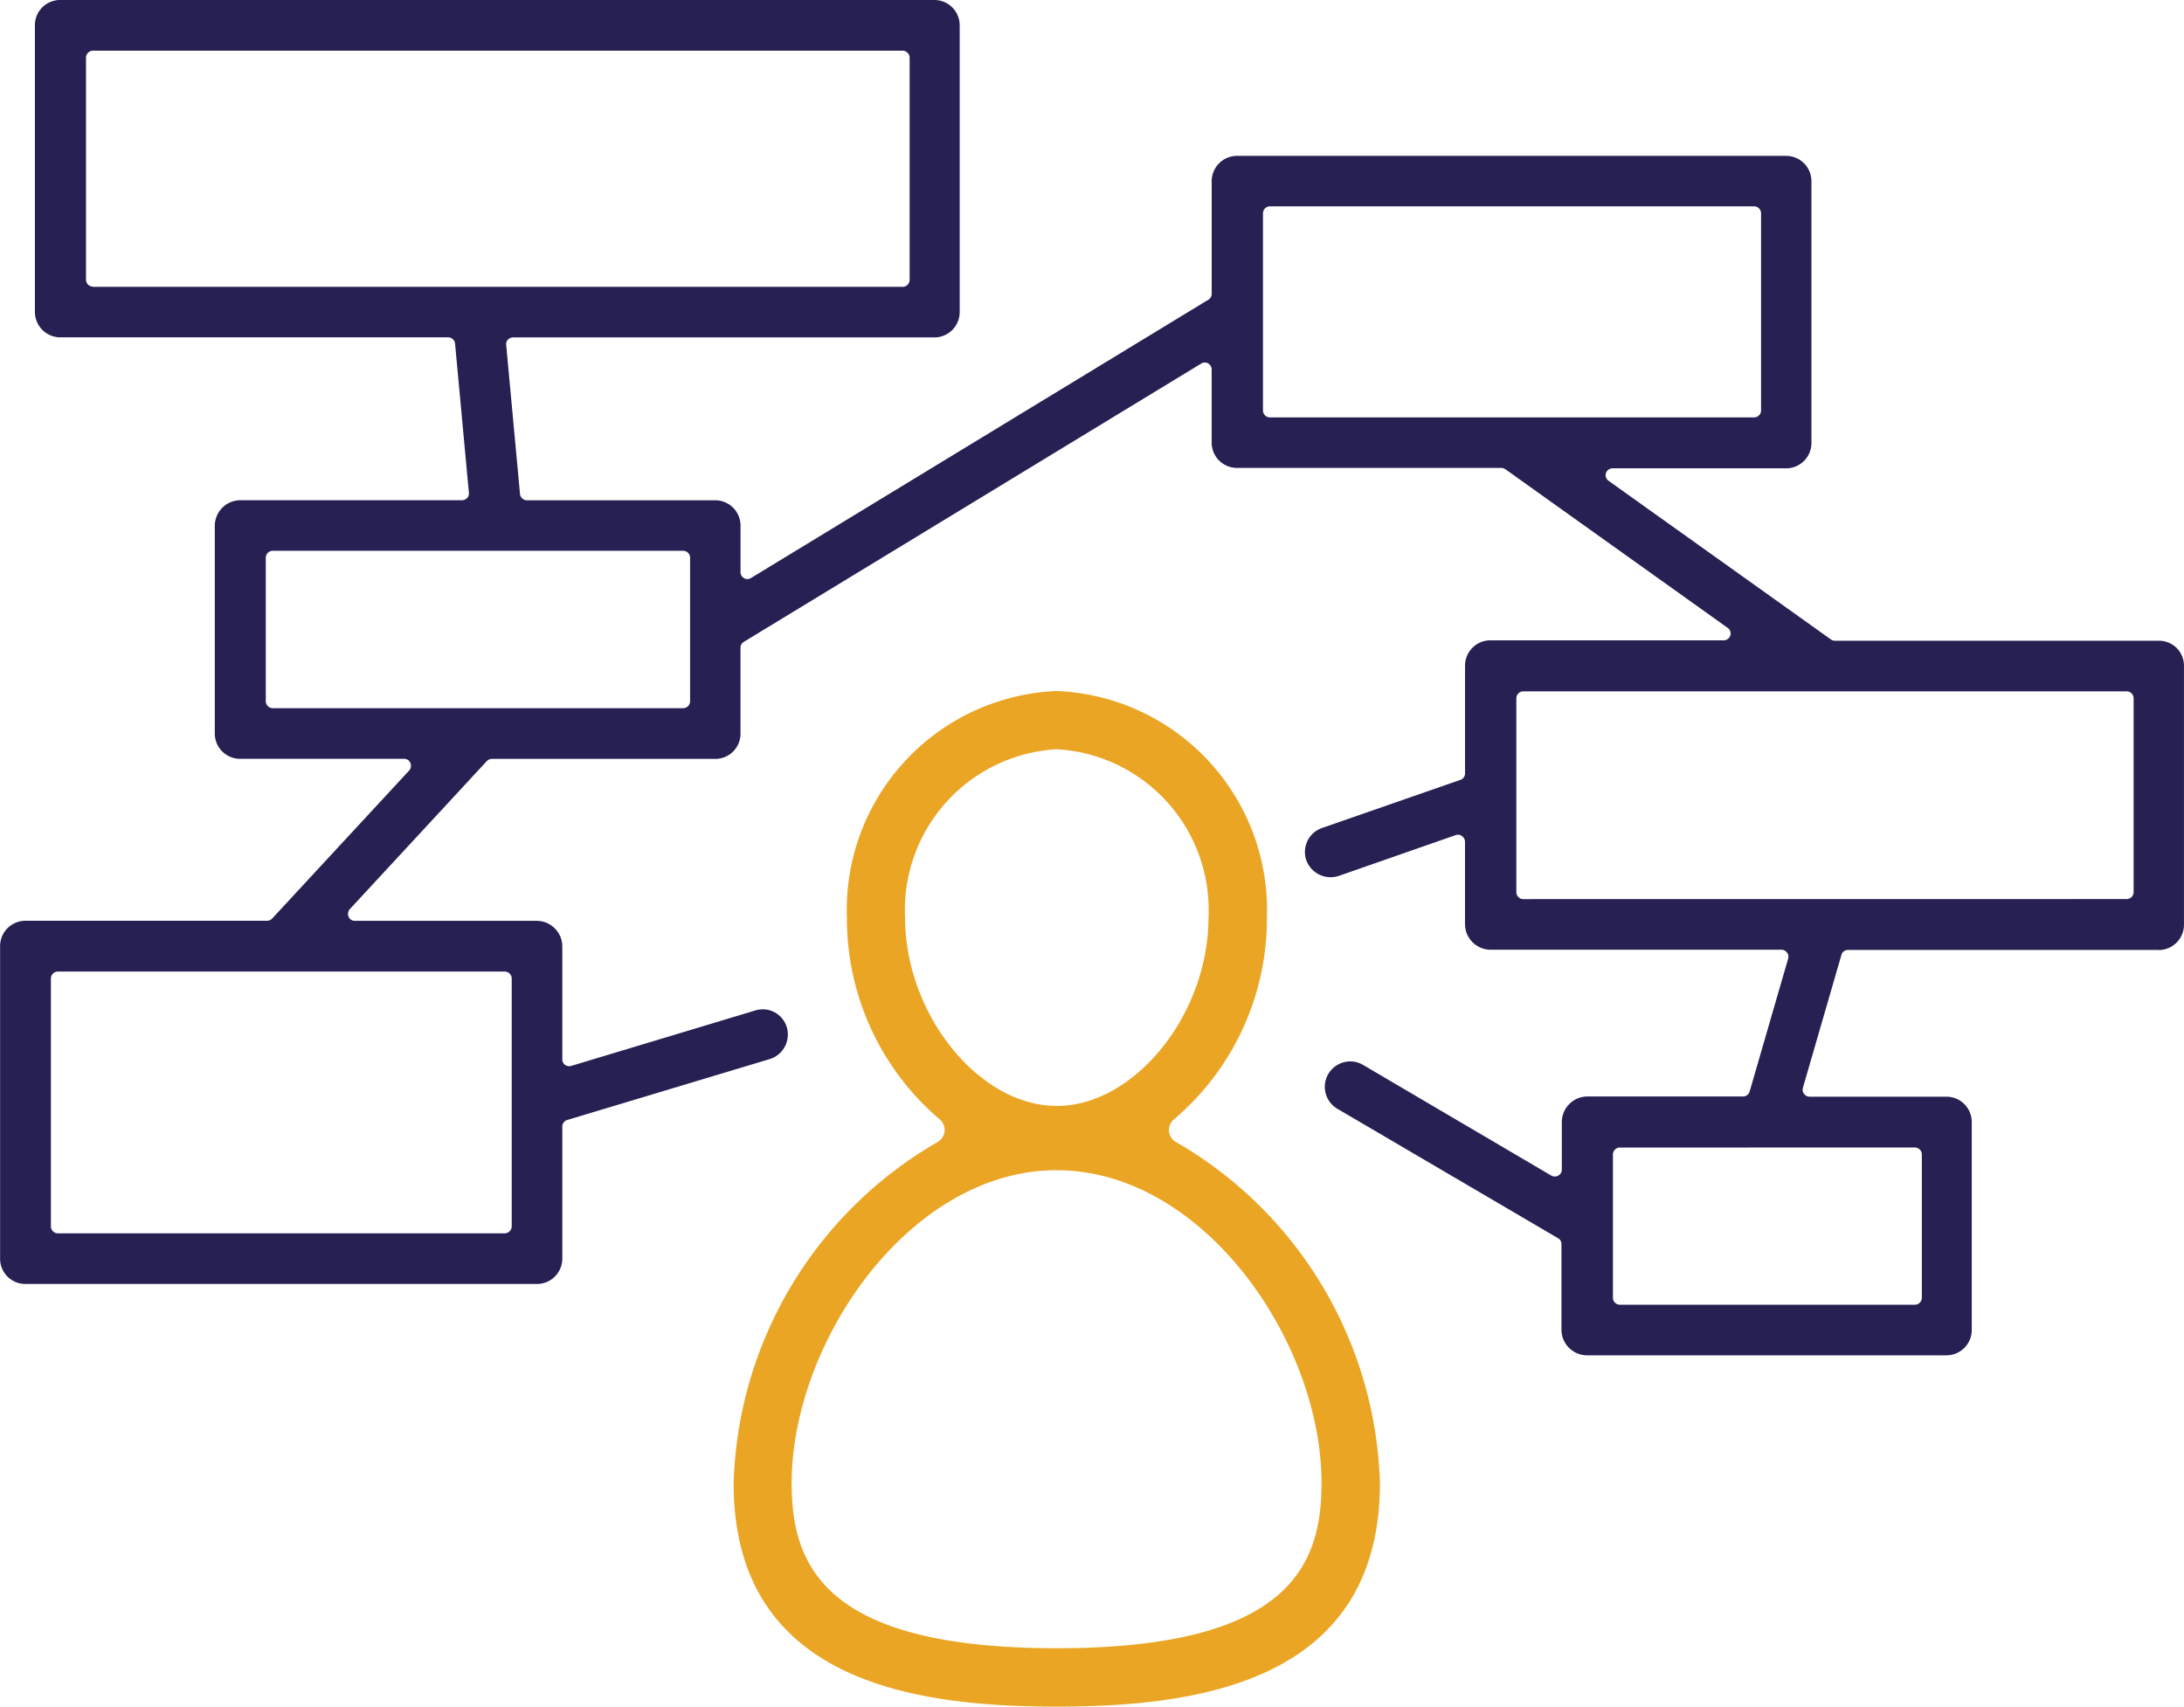
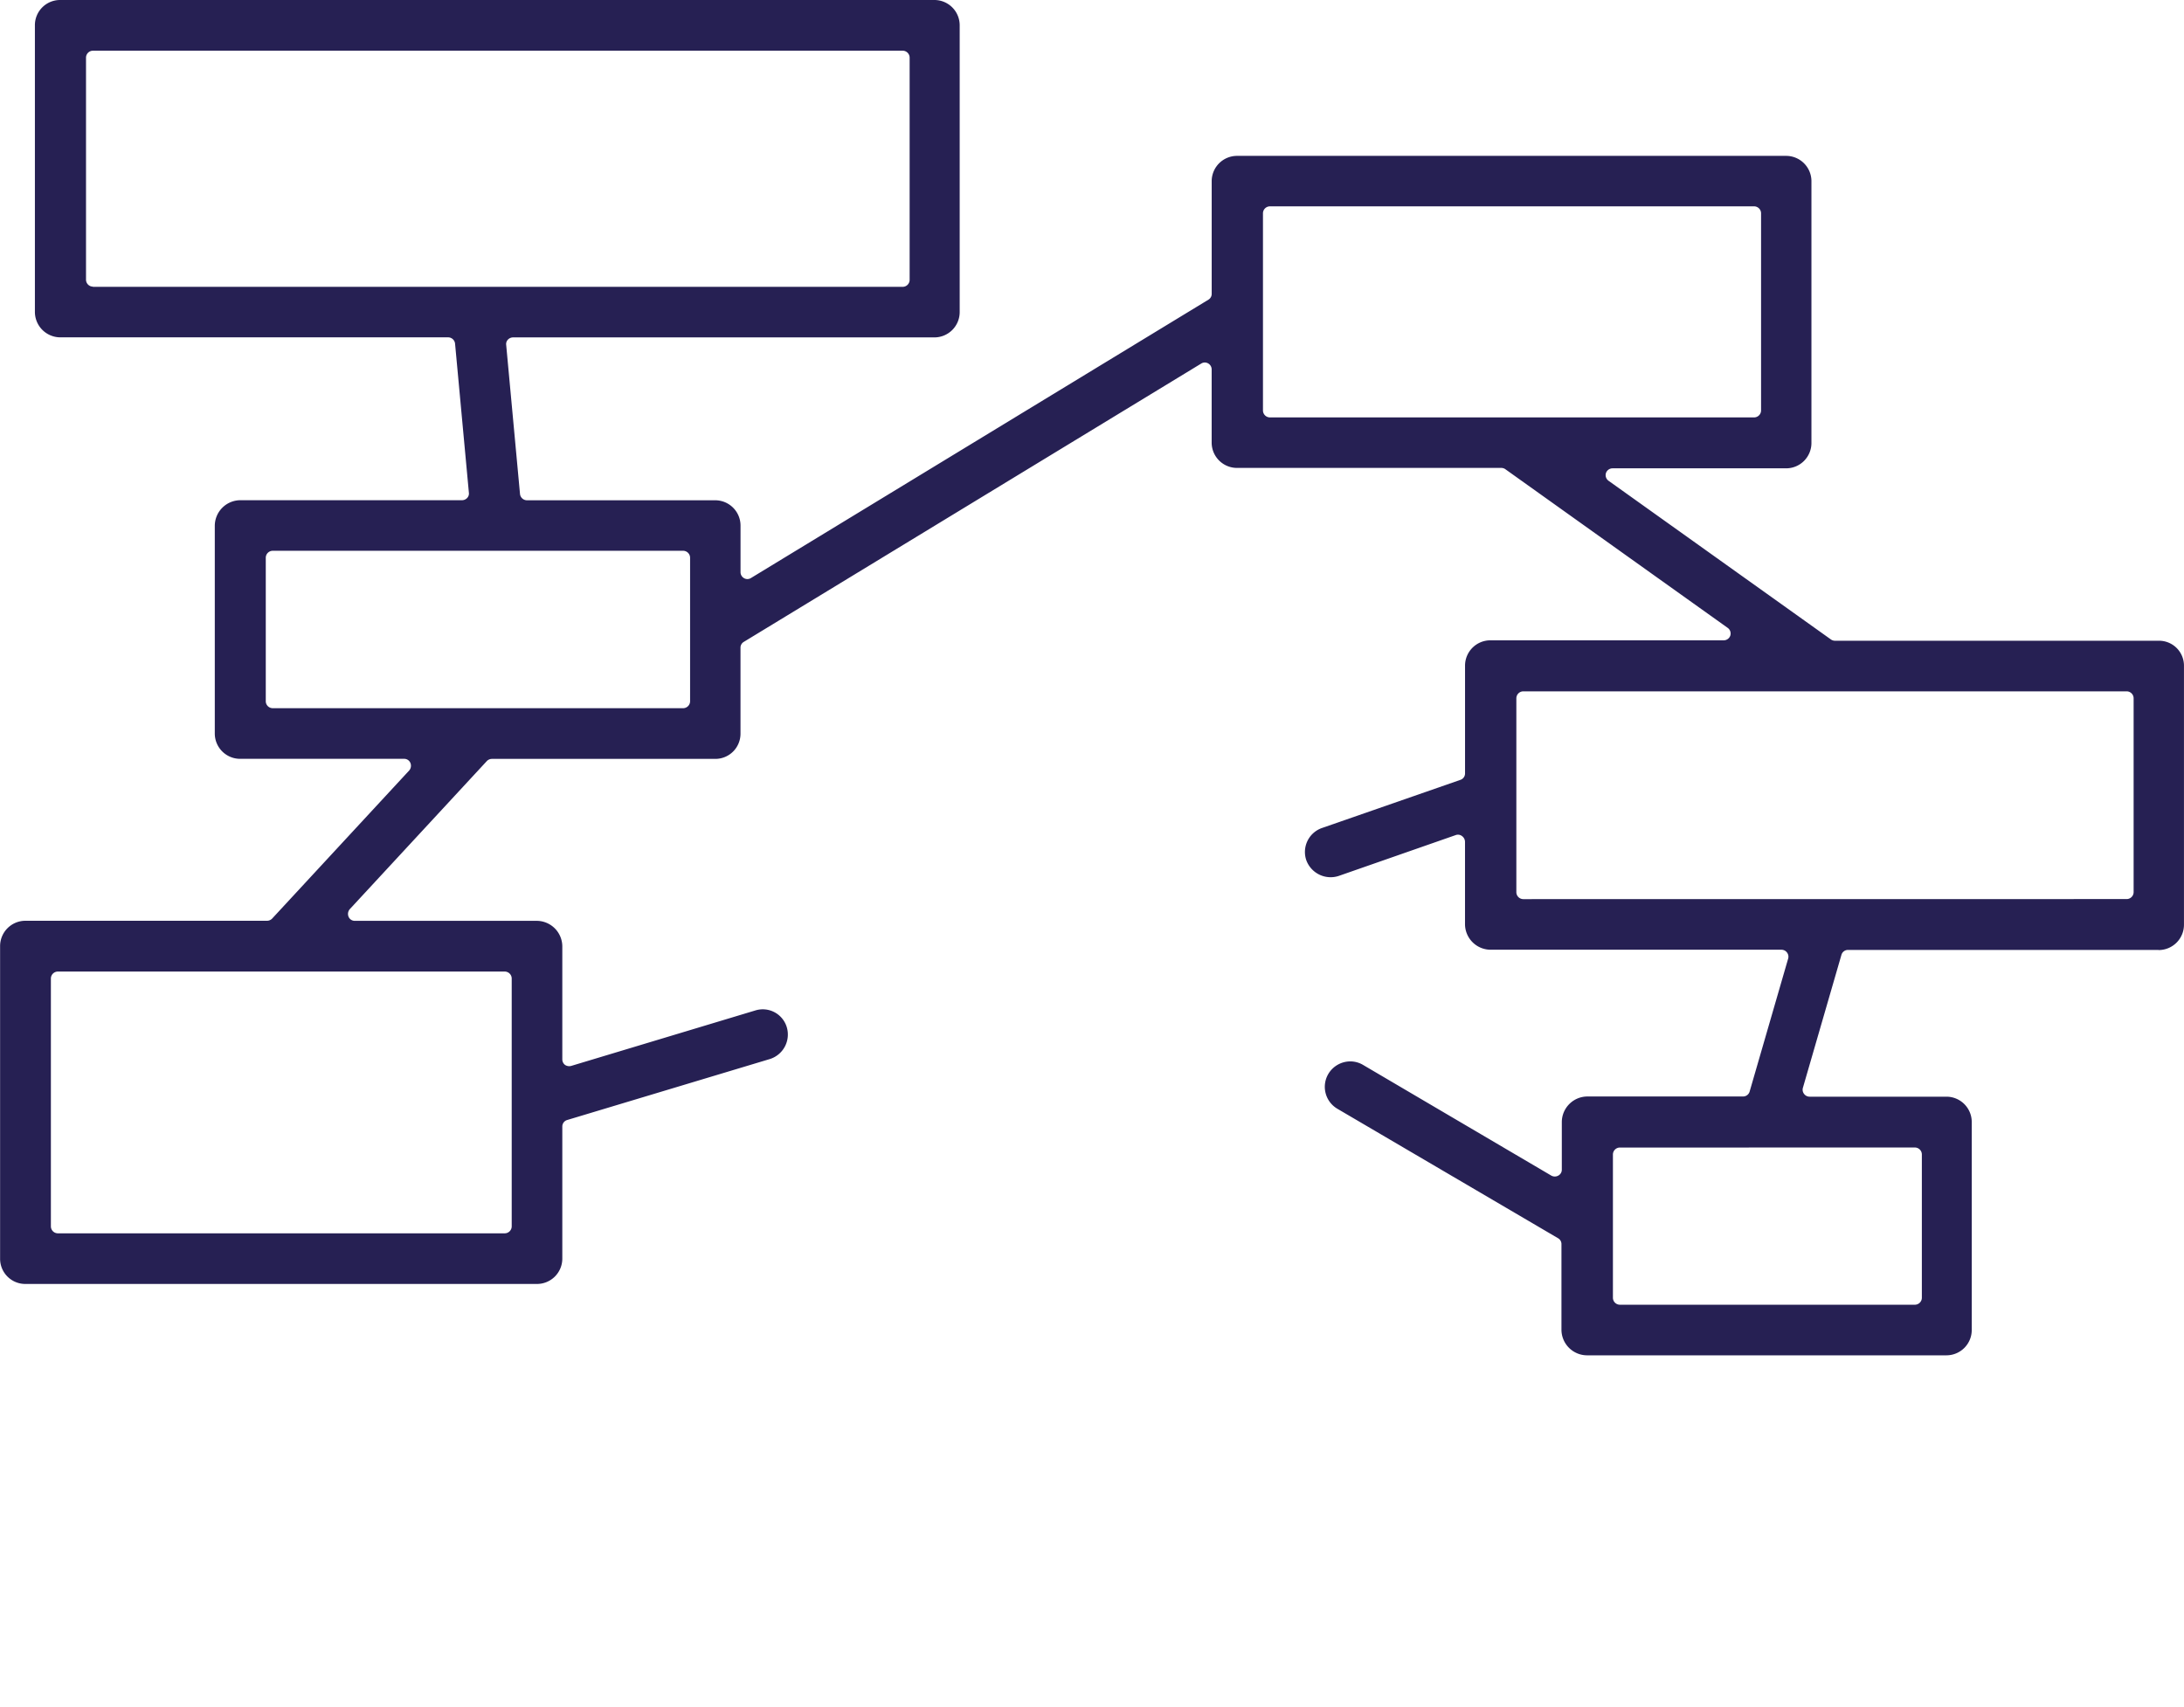
<svg xmlns="http://www.w3.org/2000/svg" width="68.024" height="53.155" viewBox="0 0 68.024 53.155">
  <g id="Group_308" data-name="Group 308" transform="translate(-568.794 -474.739)">
-     <path id="Path_140" data-name="Path 140" d="M-653.691,69.622c4.326,0,10.071-.719,10.071-6.962a12.688,12.688,0,0,0-6.341-10.617.418.418,0,0,1-.227-.338.438.438,0,0,1,.154-.375,8.2,8.2,0,0,0,2.894-6.28,6.827,6.827,0,0,0-6.544-7.06,6.819,6.819,0,0,0-6.538,7.06,8.21,8.21,0,0,0,2.888,6.28.438.438,0,0,1,.154.375.441.441,0,0,1-.227.338A12.688,12.688,0,0,0-663.75,62.66C-663.756,68.9-658.011,69.622-653.691,69.622Zm-4.719-24.577a5.01,5.01,0,0,1,4.725-5.241,5.01,5.01,0,0,1,4.725,5.241c0,3.017-2.3,5.868-4.725,5.868S-658.41,48.061-658.41,45.044Zm4.719,7.871c4.571,0,8.252,5.333,8.252,9.745,0,2.544-.983,5.143-8.252,5.143s-8.252-2.6-8.252-5.143C-661.937,58.248-658.256,52.915-653.691,52.915Z" transform="translate(1255.394 458.272)" fill="#eba525" />
    <path id="Path_141" data-name="Path 141" d="M-619.363,46.058a.789.789,0,0,0,.786-.793V37.21a.776.776,0,0,0-.786-.786h-10.083a.221.221,0,0,1-.123-.037l-6.931-4.946a.216.216,0,0,1-.08-.24.218.218,0,0,1,.2-.147h5.407a.789.789,0,0,0,.793-.786v-8.16a.789.789,0,0,0-.793-.786h-17.094a.789.789,0,0,0-.793.786v3.508a.209.209,0,0,1-.1.184l-14.249,8.67a.208.208,0,0,1-.215.006.215.215,0,0,1-.111-.184v-1.45a.789.789,0,0,0-.786-.793h-5.868a.219.219,0,0,1-.215-.2l-.43-4.639a.2.2,0,0,1,.055-.166.223.223,0,0,1,.16-.068h13.124a.789.789,0,0,0,.786-.793V17.253a.788.788,0,0,0-.786-.786h-27.232a.784.784,0,0,0-.786.786v8.928a.793.793,0,0,0,.786.793h12.086a.219.219,0,0,1,.215.2l.43,4.639a.2.2,0,0,1-.055.166.223.223,0,0,1-.16.068h-6.906a.8.8,0,0,0-.793.793v6.476a.789.789,0,0,0,.793.786h5.1a.208.208,0,0,1,.2.129.228.228,0,0,1-.037.233l-4.27,4.614a.223.223,0,0,1-.16.068h-7.527a.789.789,0,0,0-.786.793v9.733a.784.784,0,0,0,.786.786h15.932a.789.789,0,0,0,.793-.786V51.551a.21.21,0,0,1,.154-.2l6.316-1.9a.8.8,0,0,0,.522-.989.781.781,0,0,0-.983-.522l-5.733,1.727a.234.234,0,0,1-.19-.031.215.215,0,0,1-.086-.172V45.941a.8.8,0,0,0-.793-.793h-5.665a.208.208,0,0,1-.2-.129.228.228,0,0,1,.037-.233l4.27-4.614a.223.223,0,0,1,.16-.068h6.955a.784.784,0,0,0,.786-.786V36.645a.209.209,0,0,1,.1-.184l14.249-8.67a.208.208,0,0,1,.215-.006.215.215,0,0,1,.111.184v2.286a.789.789,0,0,0,.793.786h8.227a.221.221,0,0,1,.123.037l6.931,4.946a.216.216,0,0,1,.08.24.218.218,0,0,1-.2.147h-7.269a.789.789,0,0,0-.793.786v3.361a.21.21,0,0,1-.147.2l-4.313,1.5a.791.791,0,0,0-.485,1,.807.807,0,0,0,1.008.492l3.644-1.272a.205.205,0,0,1,.2.031.224.224,0,0,1,.092.178v2.568a.8.8,0,0,0,.793.793h9.063a.215.215,0,0,1,.172.086.212.212,0,0,1,.037.19l-1.2,4.141a.212.212,0,0,1-.209.154h-4.848a.8.8,0,0,0-.793.793V52.9a.207.207,0,0,1-.111.184.223.223,0,0,1-.215,0l-5.862-3.447a.784.784,0,0,0-.4-.111.8.8,0,0,0-.682.387A.792.792,0,0,0-644.948,51l6.882,4.037a.209.209,0,0,1,.1.184v2.667a.8.8,0,0,0,.793.793h11.2a.789.789,0,0,0,.786-.793v-6.47a.789.789,0,0,0-.786-.793h-4.264a.215.215,0,0,1-.172-.086.212.212,0,0,1-.037-.19l1.2-4.141a.212.212,0,0,1,.209-.154h9.665Zm-51.514.67a.218.218,0,0,1,.215.215v7.723a.218.218,0,0,1-.215.215H-684.8a.218.218,0,0,1-.215-.215V46.943a.218.218,0,0,1,.215-.215Zm-12.829-21.333a.218.218,0,0,1-.215-.215V18.261a.218.218,0,0,1,.215-.215h25.223a.218.218,0,0,1,.215.215v6.925a.218.218,0,0,1-.215.215h-25.223Zm18.6,12.915a.218.218,0,0,1-.215.215h-12.786a.218.218,0,0,1-.215-.215V33.837a.218.218,0,0,1,.215-.215h12.786a.218.218,0,0,1,.215.215Zm18.058-8.842a.218.218,0,0,1-.215-.215V23.109a.218.218,0,0,1,.215-.215h15.084a.218.218,0,0,1,.215.215v6.144a.218.218,0,0,1-.215.215Zm20.092,22.74a.218.218,0,0,1,.215.215v4.467a.218.218,0,0,1-.215.215h-9.192a.218.218,0,0,1-.215-.215V52.424a.218.218,0,0,1,.215-.215Zm-12.2-7.736a.218.218,0,0,1-.215-.215v-6.04A.218.218,0,0,1-639.16,38h18.8a.218.218,0,0,1,.215.215v6.04a.218.218,0,0,1-.215.215Z" transform="translate(1255.394 458.272)" fill="#262053" />
  </g>
</svg>